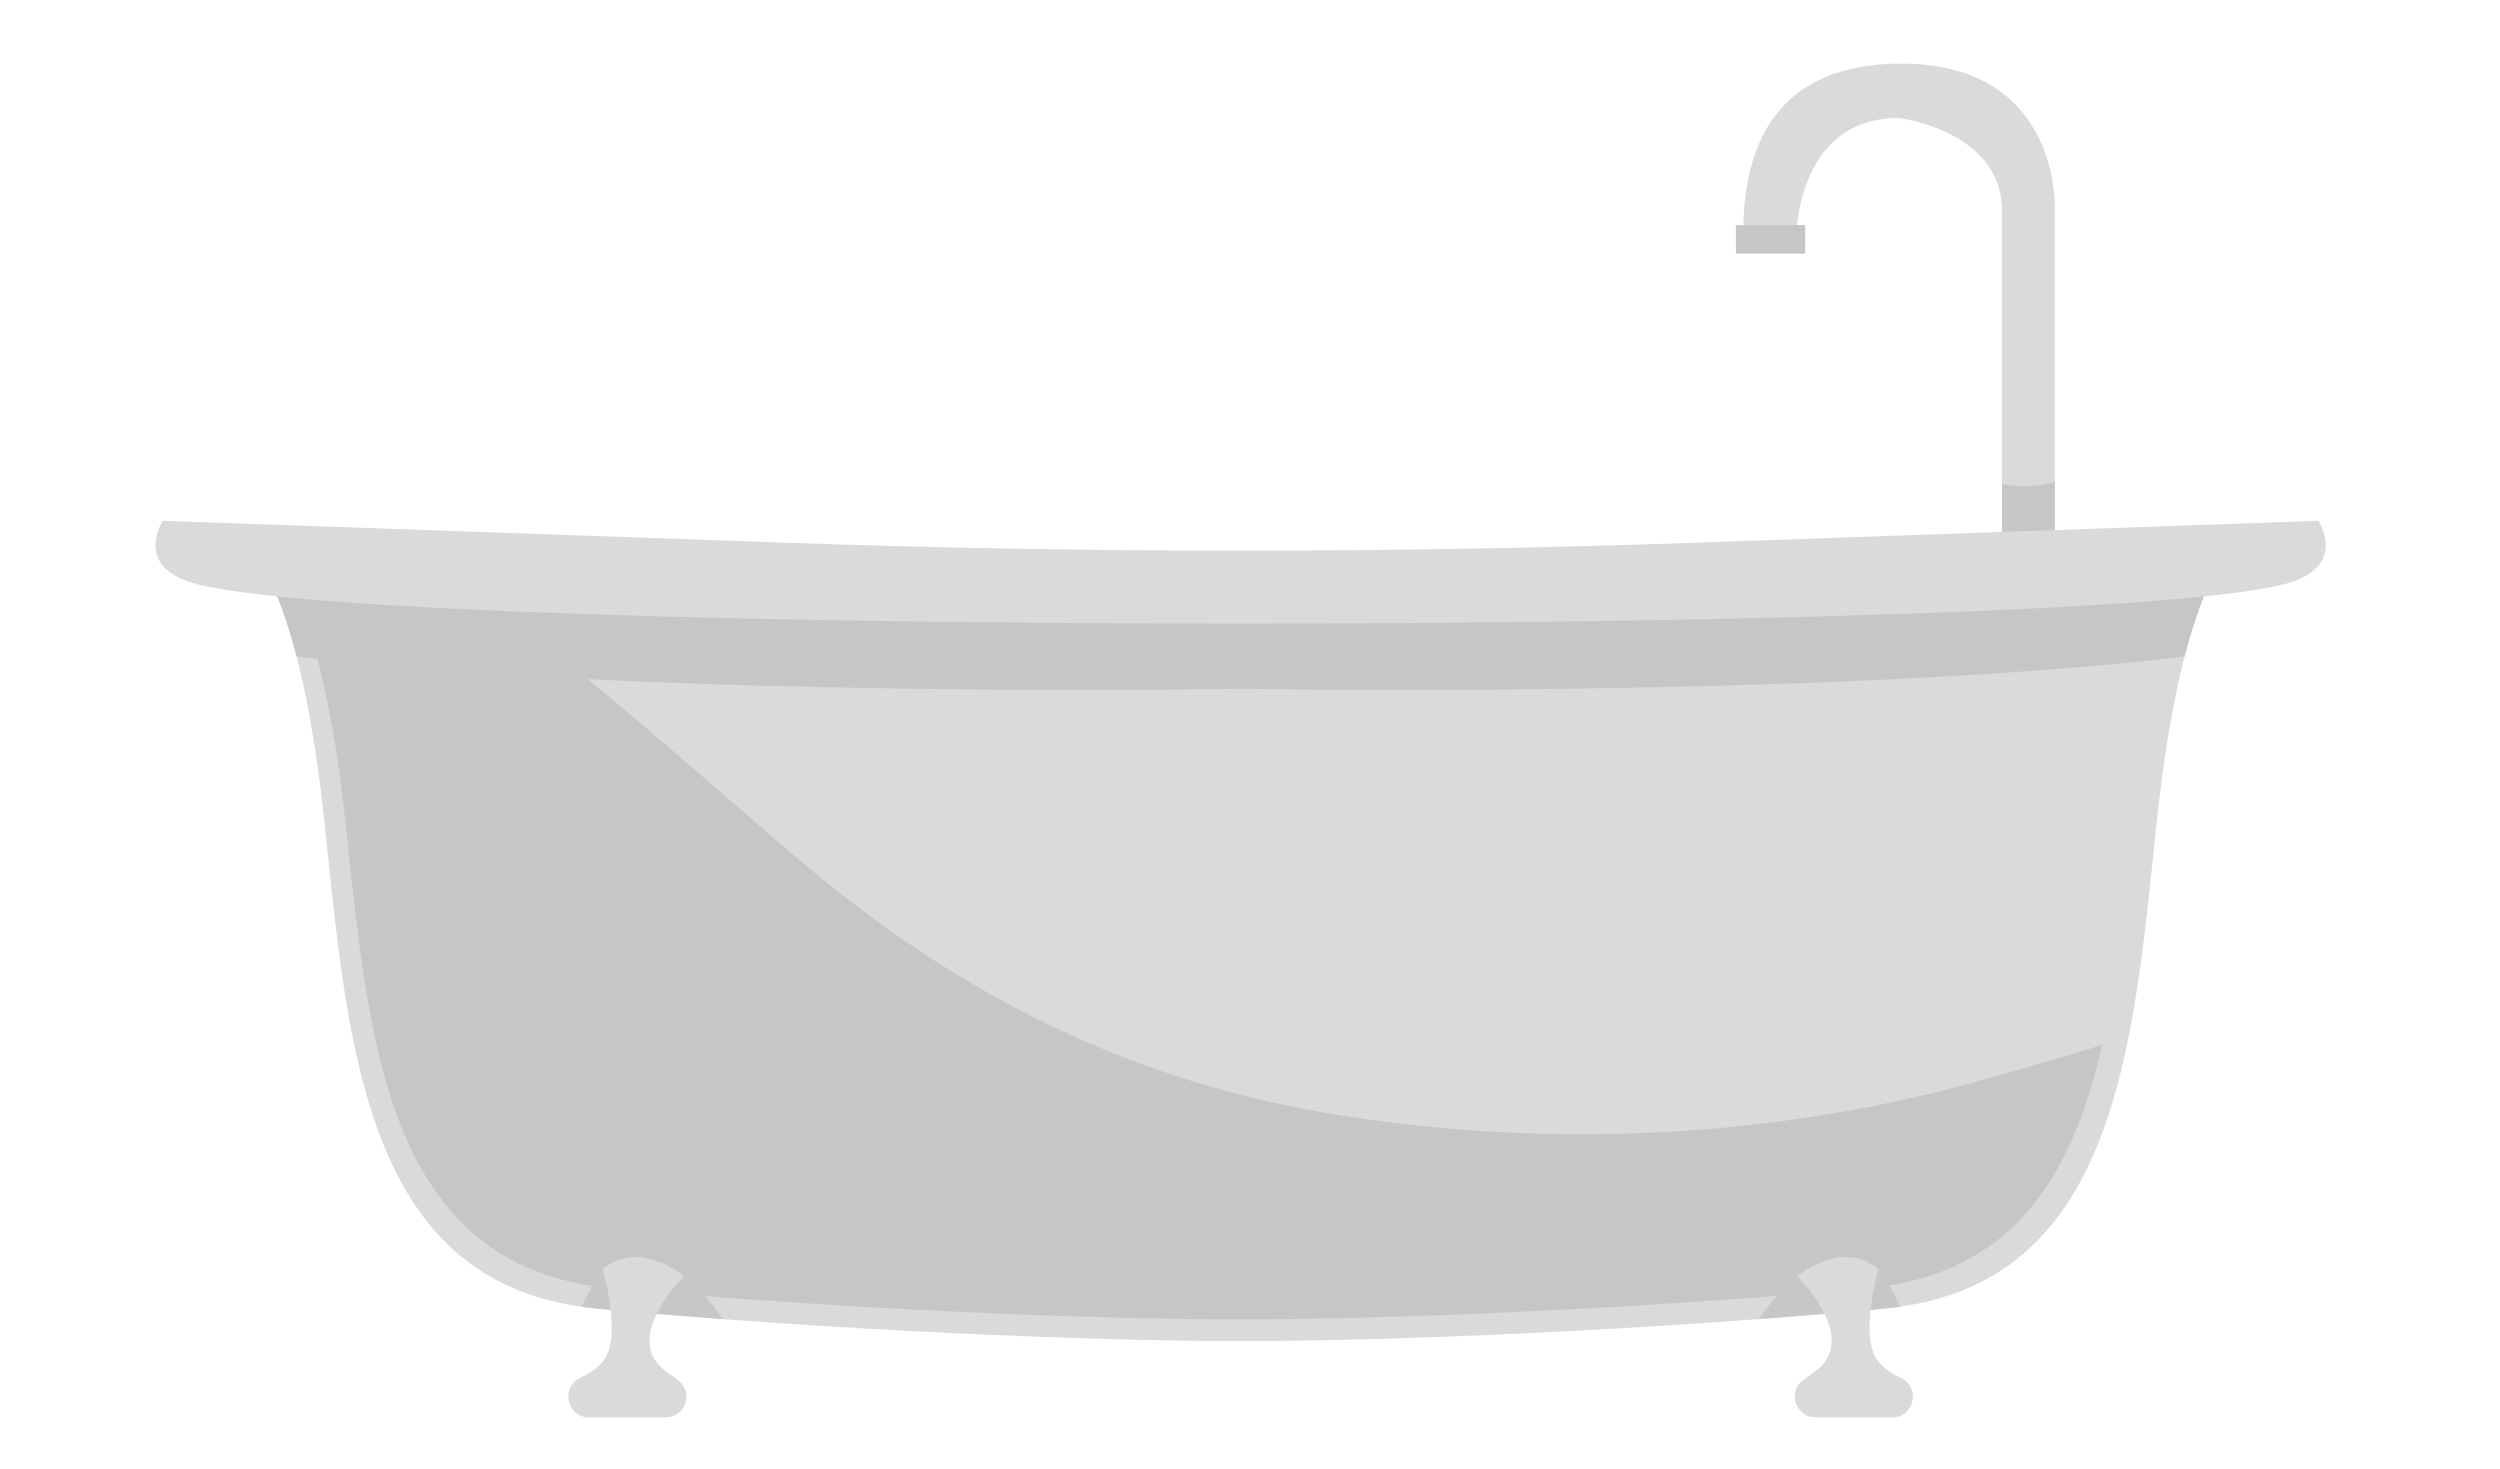
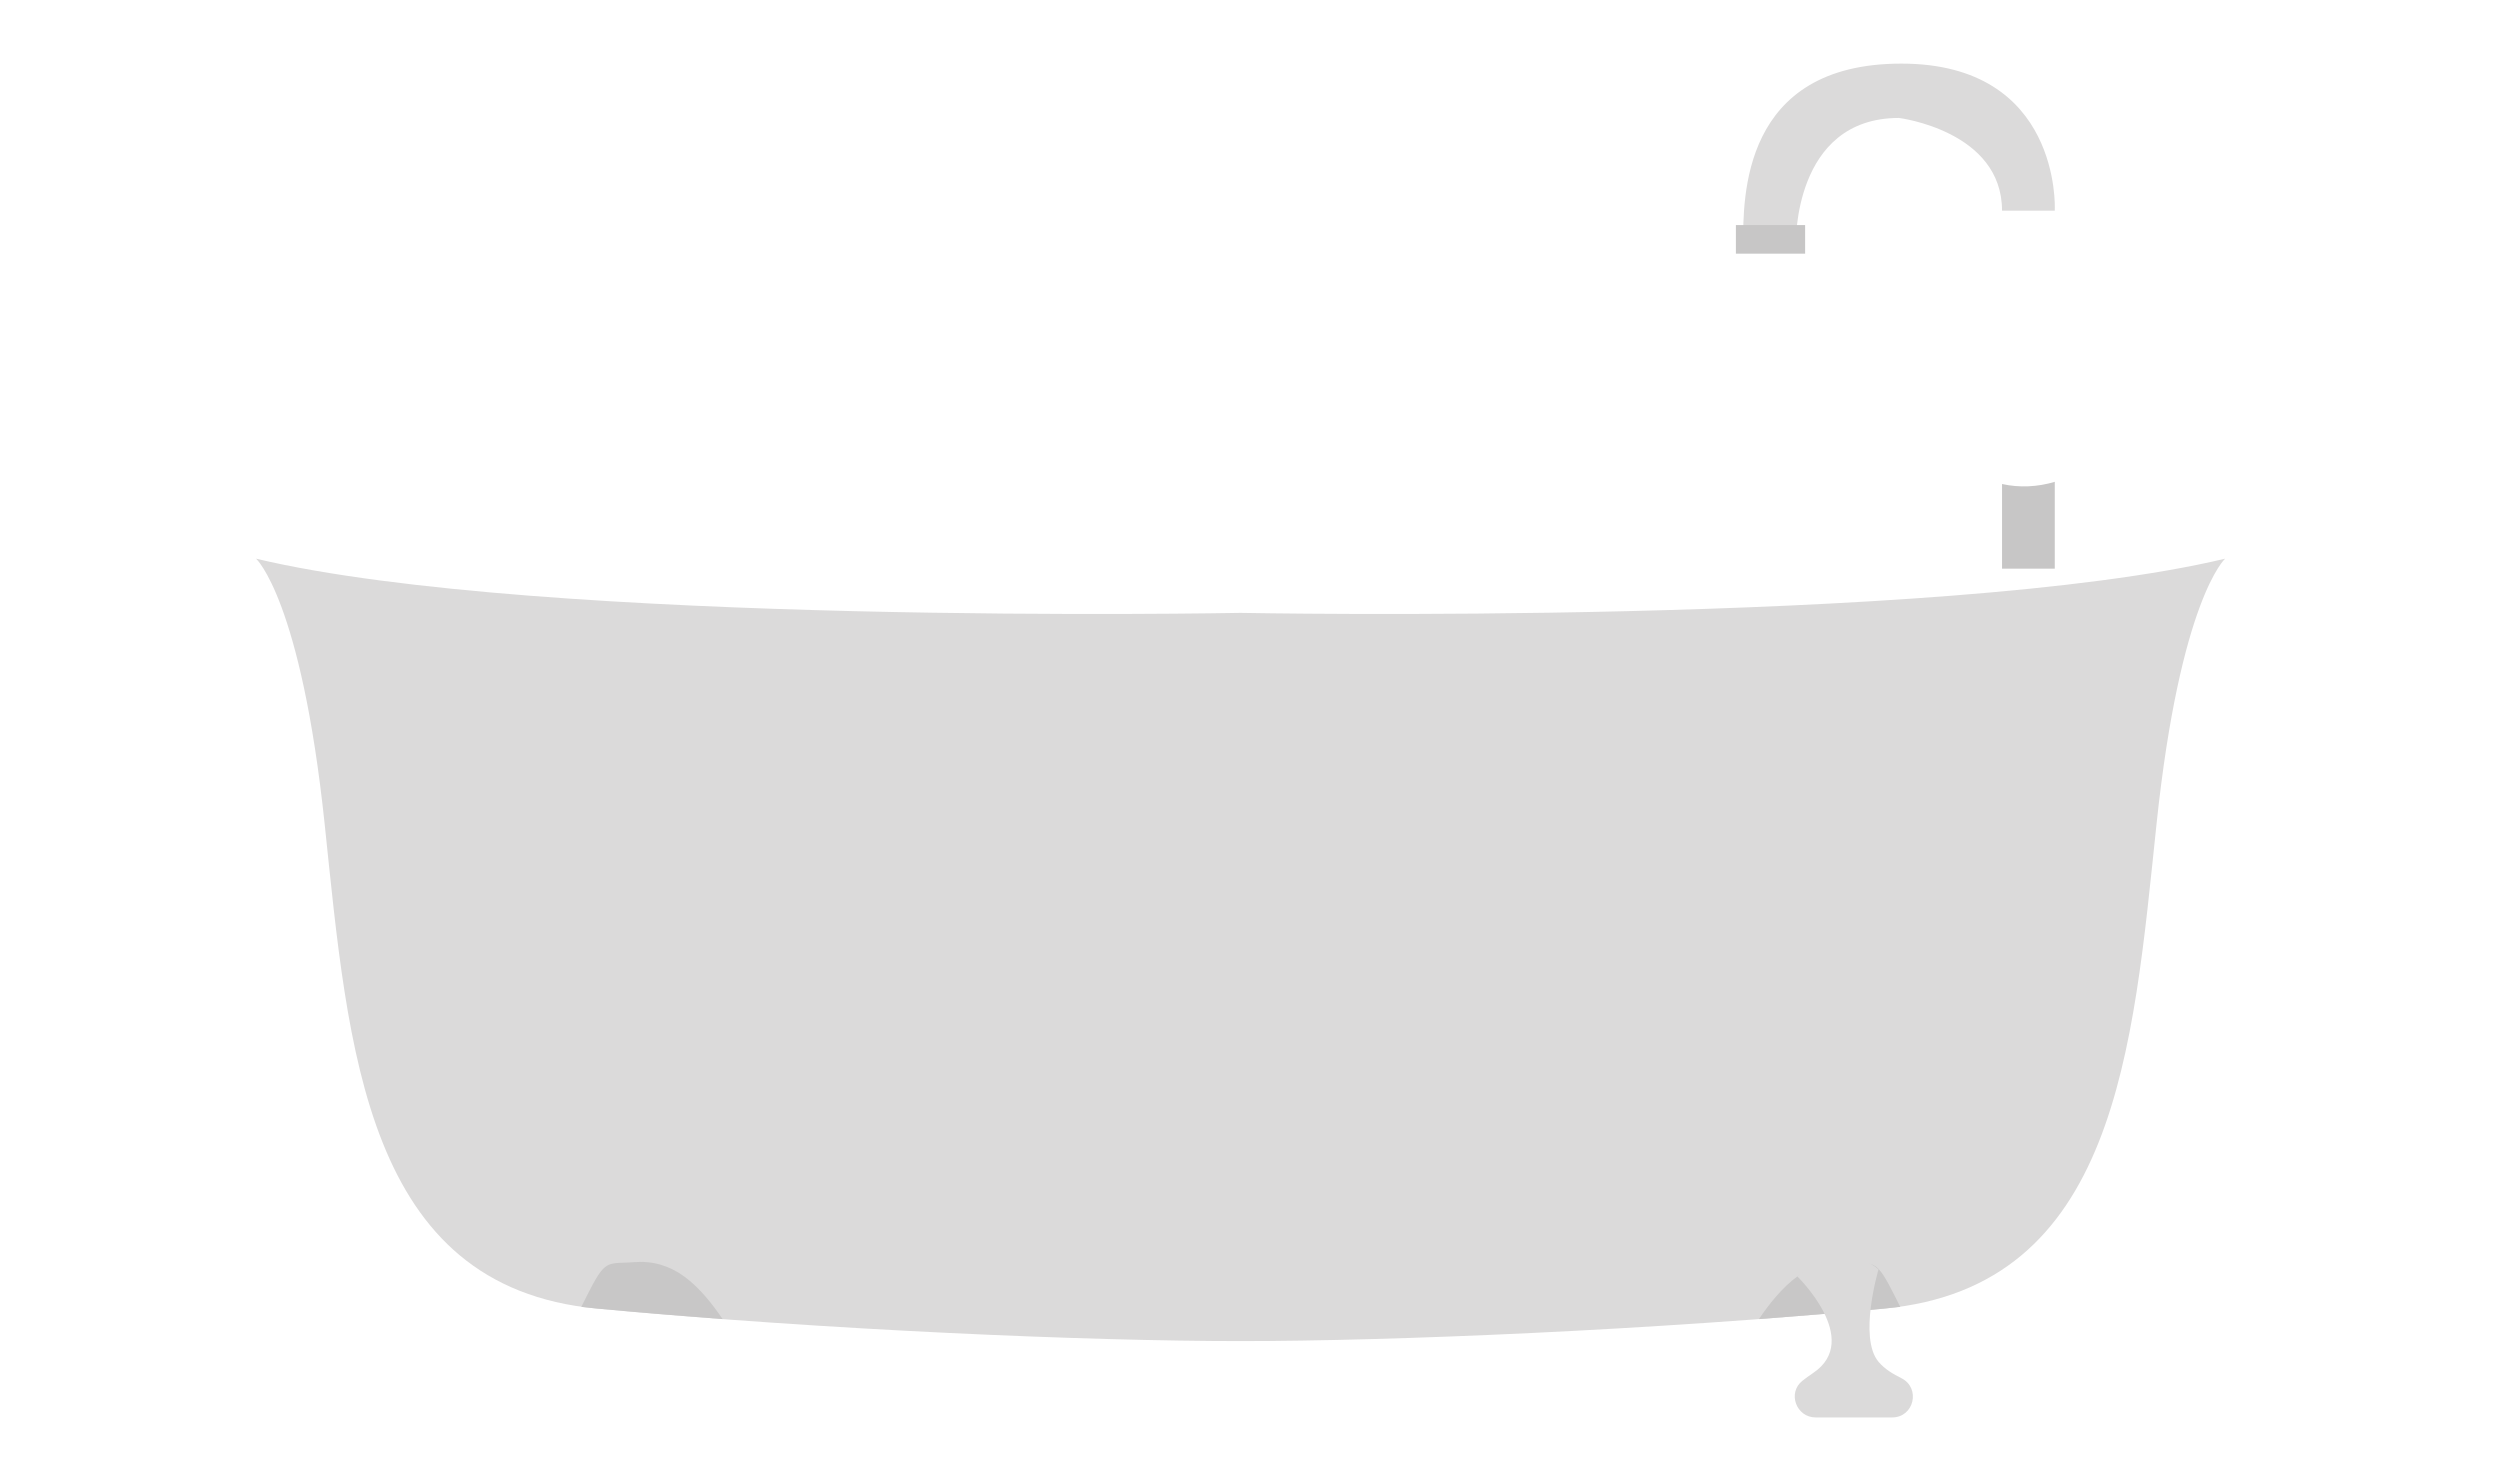
<svg xmlns="http://www.w3.org/2000/svg" version="1.1" id="レイヤー_1" x="0px" y="0px" viewBox="0 0 160 94" style="enable-background:new 0 0 160 94;" xml:space="preserve">
  <style type="text/css">
	.st0{fill:#DBDADA;}
	.st1{fill:#C7C6C6;}
	.st2{fill:#C8C7C7;}
</style>
  <g>
-     <path class="st0" d="M131.506,36.392V13.379c0,0,0.409-9.308-9.819-9.308c-10.228,0-10.126,8.592-10.126,11.558h3.375   c0,0-0.202-8.08,6.598-8.08c0,0,6.596,0.818,6.596,5.932c0,5.114,0,22.911,0,22.911H131.506z" />
+     <path class="st0" d="M131.506,36.392V13.379c0,0,0.409-9.308-9.819-9.308c-10.228,0-10.126,8.592-10.126,11.558h3.375   c0,0-0.202-8.08,6.598-8.08c0,0,6.596,0.818,6.596,5.932H131.506z" />
    <path class="st1" d="M128.13,30.976c0,3.142,0,5.417,0,5.417h3.375v-5.557C130.412,31.166,129.236,31.225,128.13,30.976z" />
    <path class="st0" d="M79.398,39.224c0,0-44.834,0.867-63.01-3.469c0,0,2.878,2.602,4.392,17   c1.515,14.398,2.575,29.605,17.419,30.993c14.844,1.388,31.505,2.082,41.199,2.082s26.355-0.694,41.199-2.082   c14.844-1.388,15.904-16.595,17.419-30.993c1.515-14.398,4.392-17,4.392-17C124.232,40.091,79.398,39.224,79.398,39.224z" />
-     <path class="st1" d="M127.693,68.891c-13.407,3.886-27.71,4.672-41.53,2.549c-13.83-2.124-24.999-7.832-35.505-16.822   c-5.107-4.37-10.088-8.864-15.381-13.02c-1.368-1.074-2.766-2.192-4.201-3.279c-5.084-0.48-9.687-1.113-13.242-1.948   c0,0,2.808,2.498,4.286,16.321c1.478,13.823,2.513,28.421,16.998,29.754c14.485,1.332,30.744,1.998,40.203,1.998   c9.46,0,25.718-0.666,40.203-1.998c9.419-0.866,13.148-7.344,15.013-15.568C132.173,67.62,129.841,68.268,127.693,68.891z" />
    <path class="st2" d="M40.577,80.778c-1.043,0.087-1.509-0.065-2.007,0.46c-0.397,0.418-0.851,1.382-1.367,2.401   c0.327,0.038,0.654,0.077,0.996,0.109c2.642,0.247,5.341,0.472,8.049,0.675c-0.617-0.916-1.478-2.022-2.472-2.74   C42.826,80.999,41.757,80.68,40.577,80.778z" />
    <path class="st2" d="M118.242,80.778c1.043,0.087,1.509-0.065,2.007,0.46c0.397,0.418,0.851,1.382,1.367,2.401   c-0.327,0.038-0.654,0.077-0.996,0.109c-2.642,0.247-5.341,0.472-8.049,0.675c0.617-0.916,1.477-2.022,2.472-2.74   C115.992,80.999,117.062,80.68,118.242,80.778z" />
-     <path class="st1" d="M79.398,39.224c0,0-44.834,0.867-63.01-3.47c0,0,1.288,1.184,2.595,6.269   c22.842,2.718,60.415,2.058,60.415,2.058s37.573,0.66,60.415-2.058c1.306-5.085,2.595-6.269,2.595-6.269   C124.232,40.091,79.398,39.224,79.398,39.224z" />
-     <path class="st0" d="M38.57,81.238c0,0,1.305,4.375,0,5.918c-0.413,0.488-0.948,0.789-1.461,1.047   c-1.252,0.629-0.812,2.513,0.589,2.513h4.899c1.24,0,1.819-1.573,0.848-2.344c-0.199-0.158-0.429-0.326-0.693-0.504   c-3.161-2.128,1.023-6.185,1.023-6.185S40.928,79.236,38.57,81.238z" />
    <path class="st0" d="M120.227,81.238c0,0-1.305,4.375,0,5.918c0.413,0.488,0.948,0.789,1.461,1.047   c1.252,0.629,0.812,2.513-0.589,2.513H116.2c-1.24,0-1.819-1.573-0.848-2.344c0.199-0.158,0.429-0.326,0.693-0.504   c3.161-2.128-1.023-6.185-1.023-6.185S117.868,79.236,120.227,81.238z" />
-     <path class="st0" d="M148.376,33.332l-39.774,1.397c-19.463,0.684-38.944,0.684-58.407,0L10.42,33.332c0,0-1.886,2.836,1.88,3.968   c6.161,1.854,38.536,2.611,67.098,2.611s60.937-0.757,67.098-2.611C150.262,36.168,148.376,33.332,148.376,33.332z" />
    <rect x="111.097" y="14.405" class="st1" width="4.431" height="1.83" />
  </g>
</svg>